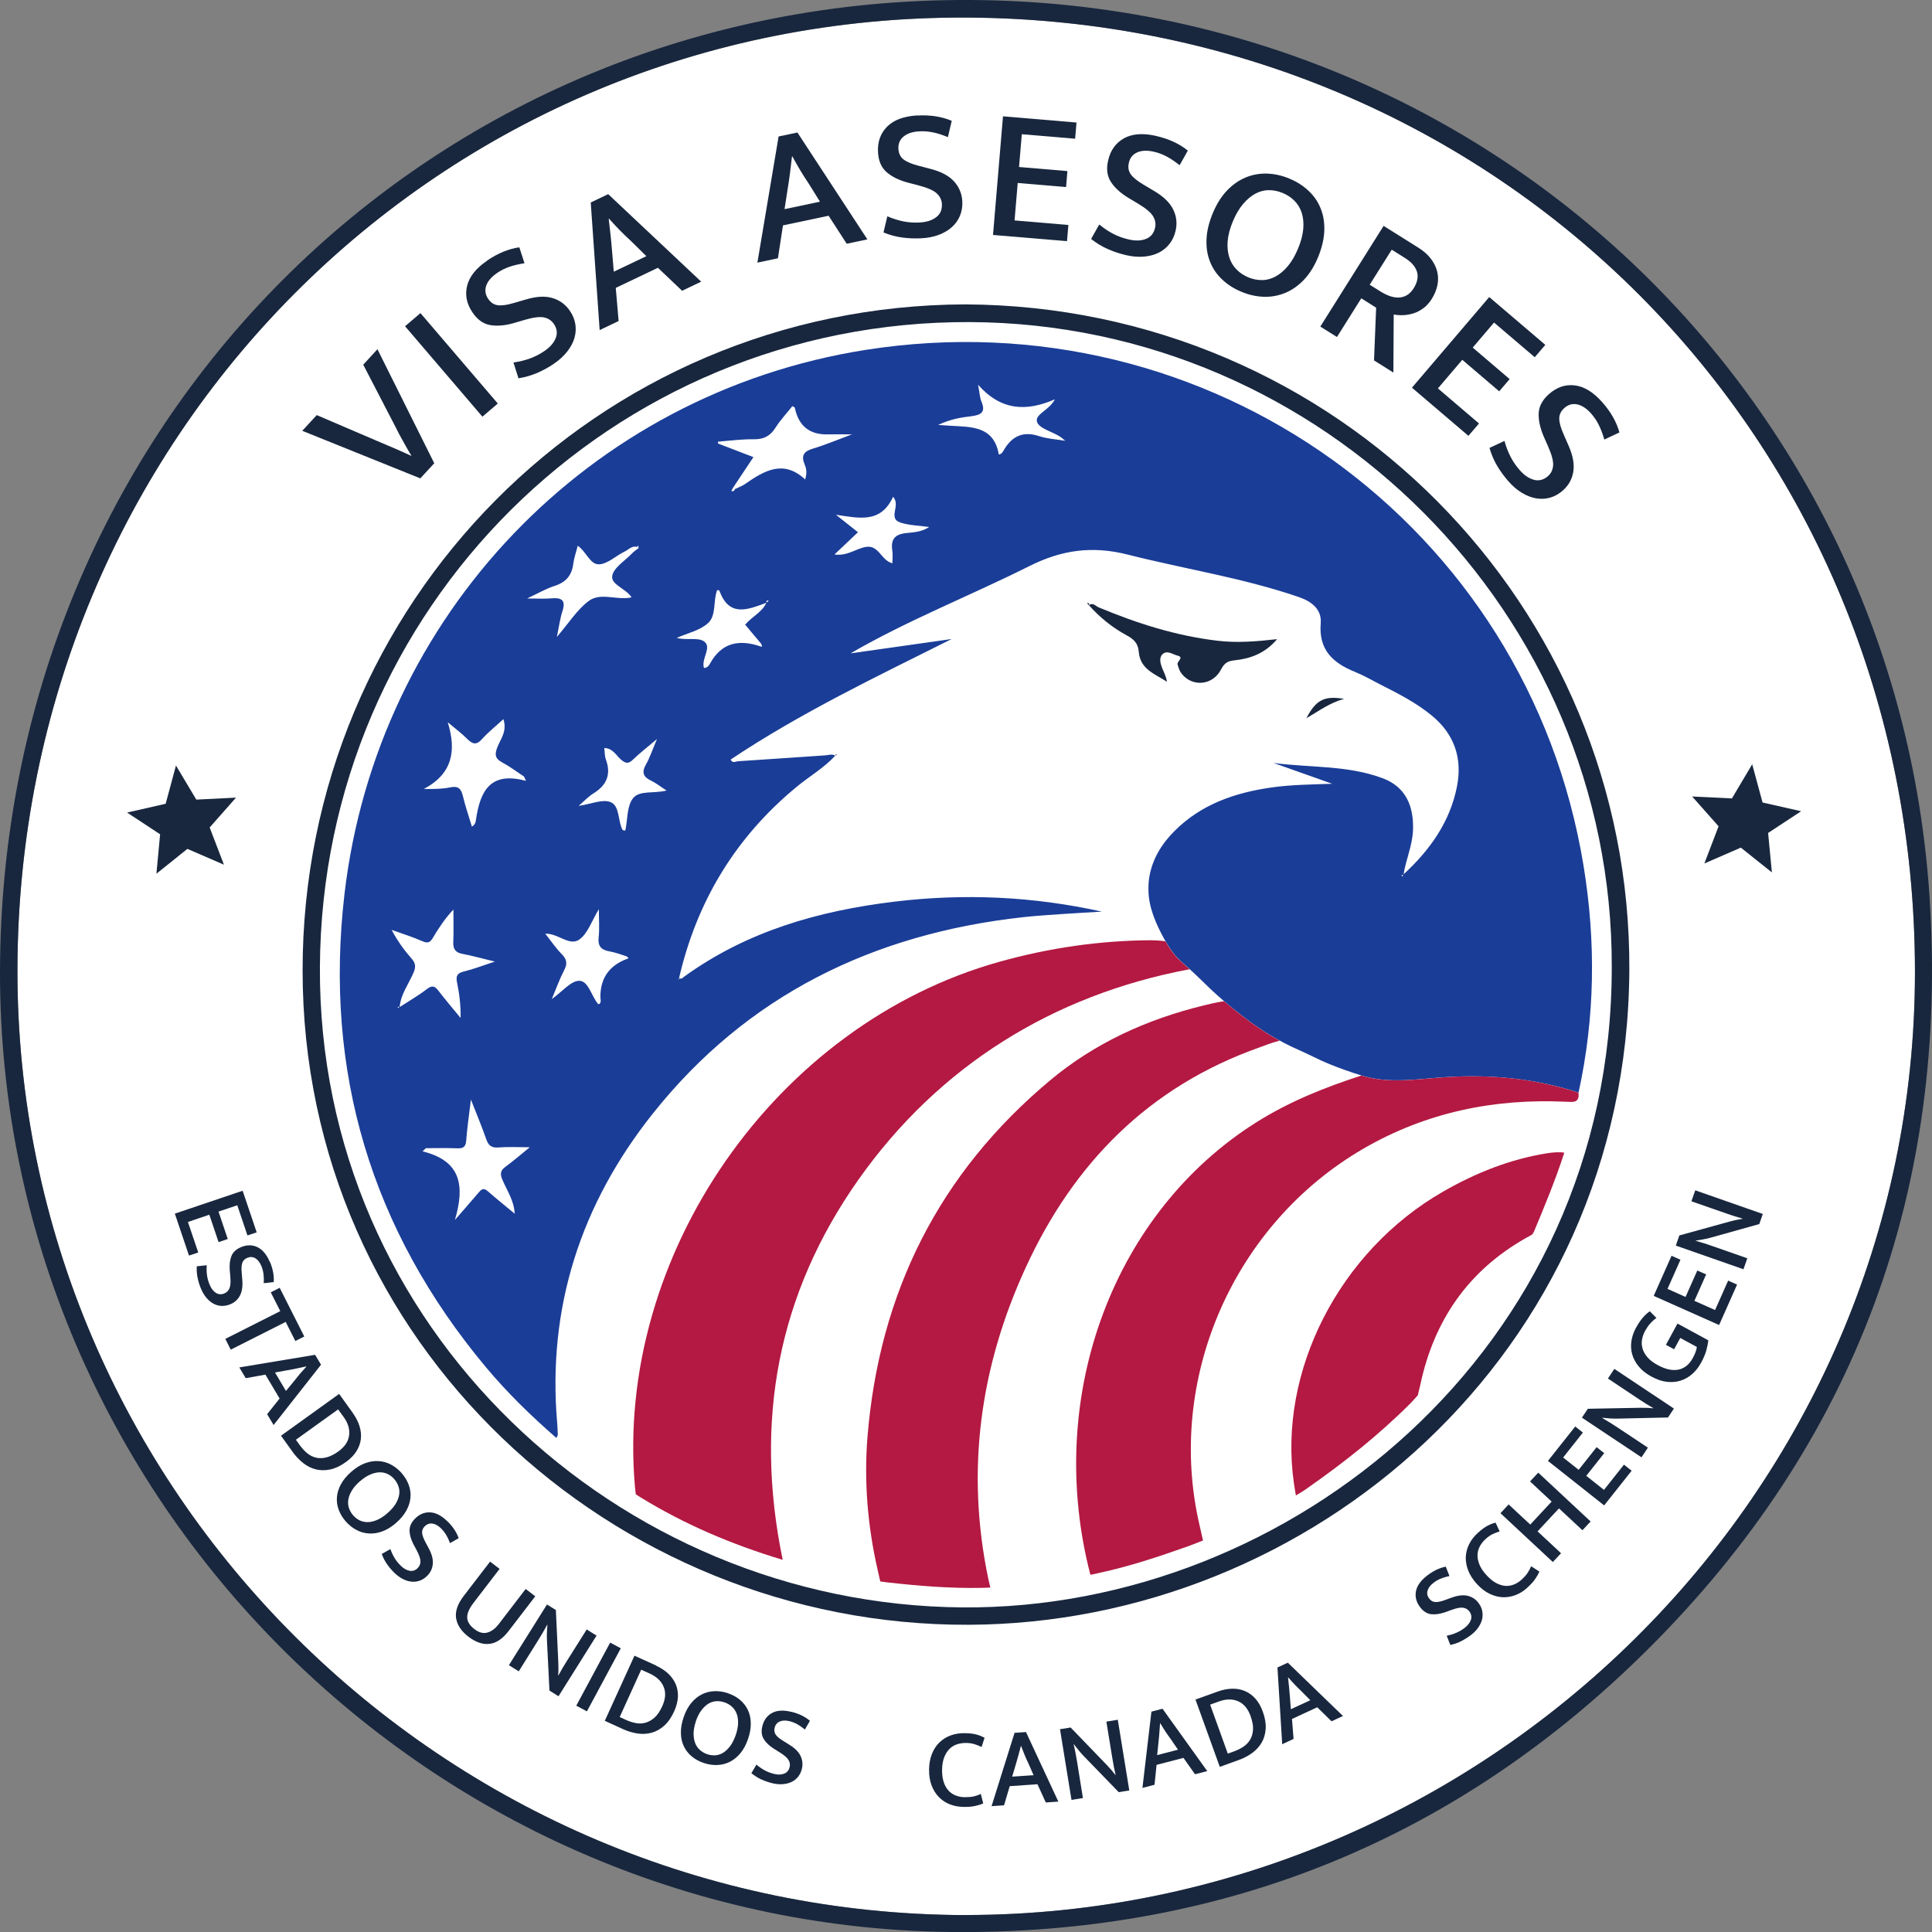
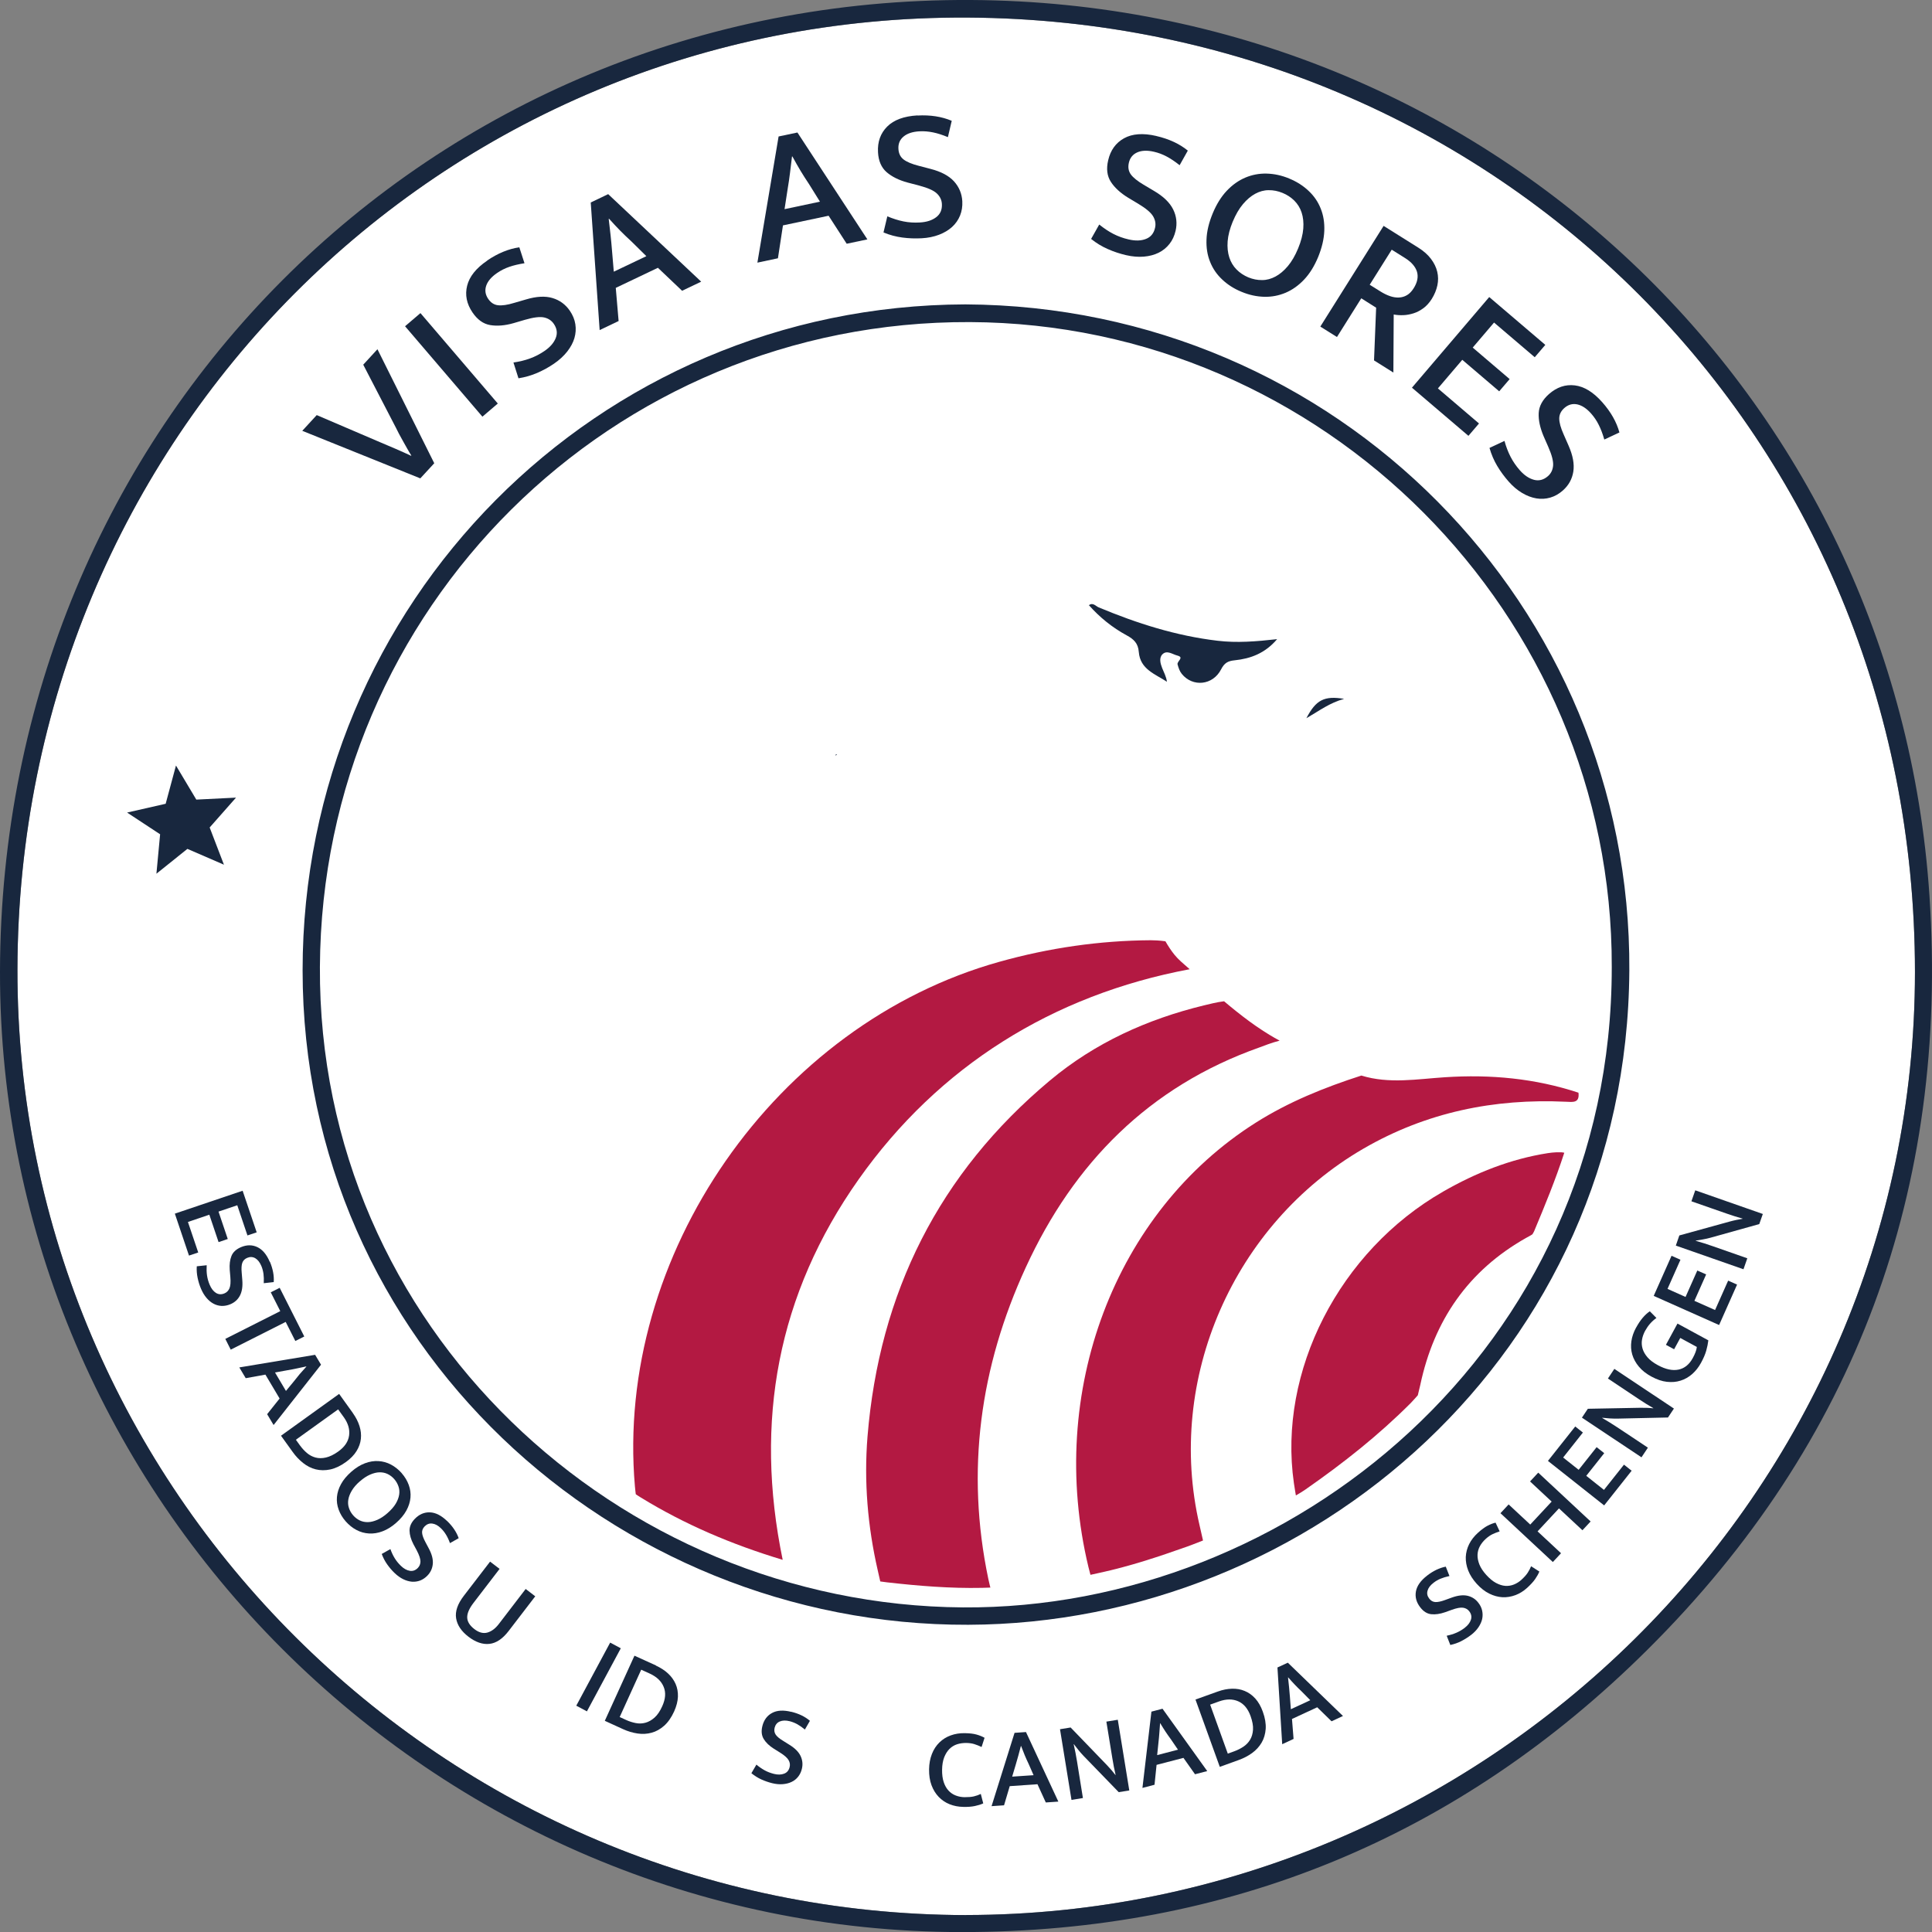
<svg xmlns="http://www.w3.org/2000/svg" id="Layer_2" data-name="Layer 2" viewBox="0 0 292.48 292.5">
  <rect x="0" y="0" width="292.48" height="292.5" fill="#808080" stroke="none" />
  <defs>
    <style> .cls-1 { fill: #b31942; } .cls-1, .cls-2, .cls-3, .cls-4 { stroke-width: 0px; } .cls-2 { fill: #1a3d97; } .cls-3 { fill: #18273e; } .cls-4 { fill: #fff; } </style>
  </defs>
  <g id="Layer_1-2" data-name="Layer 1">
    <g>
      <path class="cls-4" d="M146.3,289.91c78.23-.07,143.6-63.7,143.6-142.77,0-81.11-63.46-144.01-143.36-144.48C66.55,2.18,2.78,66.35,2.64,146.78c-.13,78.67,64.46,143.03,143.66,143.14Z" />
      <path class="cls-3" d="M0,147.09C.13,64.58,64.86-.48,147.02,0c78.02.46,140.08,60.08,145.08,135.66,2.93,44.26-11.11,82.71-42.69,114.08-28.61,28.42-63.42,42.76-103.81,42.75C65.59,292.48-.13,226.72,0,147.09ZM146.3,289.91c78.23-.07,143.6-63.7,143.6-142.77,0-81.11-63.46-144.01-143.36-144.48C66.55,2.18,2.78,66.35,2.64,146.78c-.13,78.67,64.46,143.03,143.66,143.14Z" />
      <path class="cls-3" d="M146.13,46.08c56.25.28,100.86,45.66,100.53,100.85-.35,58.12-48.27,98.87-100.08,99.04-53.82.18-100.77-42.58-100.77-99.07,0-55.6,44.53-100.65,100.33-100.82ZM244,146.39c.15-53.38-43.66-97.4-97.16-97.63-54.24-.23-98.11,43.36-98.41,97.59-.31,54.66,45.12,96.63,97.35,96.99,49.34.34,98.26-38.89,98.22-96.95Z" />
-       <path class="cls-2" d="M212.43,132.41c4-3.67,7.08-7.95,8.14-13.36.83-4.24-.38-7.9-3.81-10.72-2.34-1.92-5-3.29-7.67-4.64-1.31-.66-2.58-1.41-3.93-1.96-3.34-1.35-5.55-3.3-5.22-7.37.17-2.07-1.3-3.28-3.3-3.97-8.47-2.91-17.32-4.25-25.95-6.44-5.35-1.35-9.97-.7-14.86,1.75-8.95,4.49-18.31,8.14-27.07,13.21,5.1-.72,10.2-1.45,15.31-2.17-11.38,5.7-22.84,11.15-33.45,18.24.23.64.78.28,1.15.26,4.39-.28,8.78-.6,13.17-.89.51-.03,1.05-.27,1.55.08l-.04-.03c-1.71,1.85-3.91,3.12-5.84,4.71-9.22,7.6-15.09,17.26-17.79,28.88-.03.09-.06.18-.09.27.05-.02.1-.04.15-.05-.04-.08-.08-.16-.11-.24.33.41.59.04.81-.12,9.5-6.88,20.38-9.97,31.82-11.35,10.52-1.27,21-.81,31.41,1.51-1.98.12-3.97.22-5.95.36-1.99.14-3.99.26-5.98.48-22.66,2.5-41.83,11.8-56.12,29.82-10.8,13.61-15.92,29.23-14.41,46.76.05.6.08,1.2.09,1.8,0,.1-.09.2-.22.45-3.84-3.35-7.45-6.86-10.68-10.73-17.37-20.8-24.51-44.78-21.39-71.6,4.91-42.15,37.01-75.79,78.89-82.38,51.92-8.18,100.25,26.46,108.69,78.1,1.88,11.48,1.74,22.95-.76,34.34-6.58-2.16-13.3-2.78-20.21-2.34-4.2.27-8.46,1.04-12.64-.25-1.64-.51-3.27-1.08-4.86-1.73-1.57-.63-3.05-1.44-4.58-2.11s-3.05-1.46-4.49-2.33c-.32-.19-.63-.39-.94-.59-1.43-.92-2.79-1.94-4.12-3-1.28-1.02-2.53-2.07-3.72-3.19s-2.34-2.3-3.57-3.4c-.7-.62-1.42-1.2-2.01-1.93s-1.14-1.6-1.62-2.46c-1.23-2.25-2.35-4.78-2.35-7.39-.07-2.75.98-5.34,2.68-7.47.4-.51.84-.99,1.3-1.45,4.04-4.03,9.15-5.78,14.67-6.56,3.03-.43,6.08-.44,9.16-.56-2.96-1.05-5.92-2.1-8.88-3.15,5.55.74,11.27.32,16.59,2.34,3.28,1.24,4.69,4.02,4.53,7.87-.1,2.35-1.1,4.47-1.44,6.75-.1,0-.2,0-.29,0,.03.09.06.17.1.26.05-.1.11-.2.16-.3ZM116.06,91.24c-2.8,1.02-5.66,2.3-7.15-1.82-.02-.07-.23-.06-.34-.09-.65,1.65-.08,3.84-1.4,5.02-1.24,1.11-3.12,1.51-4.72,2.22,1.45.4,3.19-.12,4.12.52,1.28.89-.45,2.6,0,4.03.46.01.73-.33.91-.65,1.77-3.24,4.46-3.71,7.69-2.6.2.07.27,0,.05-.43-.69-.82-1.56-1.86-2.41-2.87,1.07-1.28,2.59-1.89,3.23-3.36.11-.08.22-.15.33-.23-.05-.03-.11-.08-.15-.08-.2.03-.26.14-.16.32ZM96.72,82.95c-.9-.57-1.49.23-2.14.54-1.32.63-2.56,1.87-3.87,1.94-1.39.07-1.95-1.94-3.25-2.81-.24.97-.56,1.83-.67,2.72-.22,1.78-1.13,2.82-2.86,3.37-1.28.41-2.46,1.11-4.13,1.89,1.59,0,2.64.08,3.68-.02,1.57-.14,2.21.3,1.66,1.97-.35,1.06-.49,2.19-.84,3.88,1.83-2.13,3.06-4.13,4.81-5.44,1.82-1.38,4.33-.05,6.5-.56-.86-1.35-3.13-1.9-2.93-3.23.19-1.25,1.9-2.27,2.96-3.38.31-.33.7-.58,1.05-.86-.03-.12-.06-.25-.09-.37-.06.05-.12.1-.17.15.1.07.2.14.3.21ZM111.26,74.04c.53-.26,1.1-.46,1.58-.8,2.87-1.99,5.76-3.71,9.05-.66.31-.98.18-1.66-.07-2.25-.58-1.37-.14-2,1.26-2.42,1.87-.56,3.68-1.33,5.89-2.15-1.48,0-2.53-.03-3.58,0q-4.22.13-5.07-4.05c-.02-.07-.19-.12-.37-.22-.85,1.07-1.81,2.09-2.55,3.26-.8,1.26-1.77,1.77-3.28,1.75-1.8-.03-3.6.22-5.4.36,0,.09-.02.19-.03.28,1.77.68,3.53,1.36,5.37,2.06-1.07,1.61-2.05,3.09-3.04,4.57l-.31.55c.28.1.47.02.54-.27ZM77.95,183.77l.03-.08-.07.04c-.06-1.91-1.14-3.45-1.85-5.12-.39-.91-.31-1.42.48-1.99,1.19-.87,2.31-1.85,3.66-2.94-1.81,0-3.27-.09-4.71.03-1.06.09-1.54-.27-1.88-1.25-.65-1.87-1.42-3.7-2.32-6-.28,2.37-.57,4.28-.71,6.19-.07.97-.44,1.23-1.36,1.19-1.58-.07-3.16-.02-4.75-.02-.17.16-.33.32-.5.48,5.84,1.43,6.42,5.22,4.9,10.38,1.37-1.58,2.46-2.81,3.52-4.06.41-.48.74-.91,1.44-.3,1.34,1.18,2.75,2.3,4.12,3.44ZM60.48,152.47c1.39-.9,2.84-1.73,4.15-2.74.8-.61,1.2-.46,1.74.25,1.08,1.41,2.24,2.76,3.36,4.13.03-1.89-.18-3.65-.54-5.38-.21-1,.04-1.42,1.05-1.66,1.43-.35,2.82-.89,4.68-1.5-1.99-.48-3.45-.89-4.93-1.17-1.06-.2-1.41-.75-1.37-1.79.07-1.64.02-3.28.02-4.92-1.3,1.4-2.25,2.83-3.12,4.31-.42.71-.8.83-1.59.48-1.51-.66-3.09-1.15-4.64-1.71.89,1.71,1.92,3.09,3.05,4.39.61.71.62,1.25.25,2.12-.74,1.72-1.95,3.27-2.09,5.22-.08-.04-.16-.08-.24-.12-.02.08-.03.16-.05.24.09-.06.17-.12.26-.17ZM79.64,118.24c-.1-.23-.21-.45-.31-.68-1.1-.72-2.16-1.53-3.32-2.15-1.15-.61-1.12-1.29-.68-2.38.47-1.19,1.47-2.33.88-4.16-1.23,1.13-2.32,1.99-3.23,3.01-.84.94-1.41.81-2.23,0-.92-.92-1.98-1.7-2.97-2.55,1.33,4.3.75,7.8-3.62,10.11,1.56.02,2.82,0,4.04-.25,1.22-.25,1.62.26,1.88,1.34.37,1.54.89,3.05,1.36,4.61.57-.35.57-.78.63-1.16.63-4.12,2.08-7.27,7.57-5.76ZM151.19,68.81c.47-.05.65-.46.84-.78,1.26-2.08,2.94-2.79,5.33-1.99,1.18.39,2.48.45,3.91.69-.39-.31-.62-.53-.89-.69-1.19-.72-3.1-1.21-3.39-2.18-.35-1.16,1.84-1.73,2.71-3.41-4.33,1.88-8.15,1.73-11.63-2.2.25,1.31.26,1.94.48,2.47.72,1.67.03,2.1-1.57,2.3-1.49.18-3.04.41-4.96,1.31,1.01.07,1.4.09,1.8.12,3.22.19,6.65.01,7.39,4.38ZM82.54,141.34c.86,1.08,1.59,2.19,2.51,3.11.79.8.86,1.46.35,2.44-.68,1.31-1.18,2.72-1.87,4.36,1.6-1.13,2.91-2.8,4.19-2.77,1.36.03,1.82,2.32,2.82,3.51.02.03.11,0,.2,0,.33-.31.15-.72.15-1.08q0-4.28,4.1-5.77c.2-.07.23-.13-.18-.38-.66-.2-1.6-.57-2.57-.74-1.29-.23-1.76-.84-1.61-2.16.14-1.28.03-2.59.03-4.22-1.08,1.75-1.68,3.72-3,4.62-1.48,1-3.21-1-5.12-.91ZM100.9,119.67c-.93-.6-1.58-1.13-2.32-1.48-1.21-.57-1.47-1.26-.79-2.46.6-1.05.98-2.23,1.67-3.85-1.52,1.29-2.63,2.14-3.63,3.11-.67.65-1.09.63-1.8.02-.76-.66-1.27-1.75-2.55-1.77.08.61.05,1.21.24,1.73.84,2.29.11,3.92-1.91,5.16-.73.45-1.33,1.11-2.21,1.87,1.86-.27,3.6-1.06,4.83-.57,1.41.57,1.09,2.78,1.79,4.16.04.08.21.11.32.16.05-.03.13-.05.14-.09.34-1.63.22-3.6,1.13-4.79.98-1.28,3.18-.69,5.1-1.2ZM129.88,80.58c-1.22,1.16-2.31,2.19-3.55,3.36,1.96.28,3.27-.91,4.8-1.15,1.92-.3,2.3,2.1,3.97,2.48,0-.69.08-1.29-.01-1.87-.27-1.69.32-2.52,2.11-2.7,1.14-.12,2.38-.18,3.46-.92-1.51-.22-3-.23-4.35-.67-1.97-.65.11-2.61-1.11-3.9-1.89,4.12-5.23,3.2-8.65,2.72,1.07.85,2.14,1.7,3.32,2.63Z" />
      <path class="cls-1" d="M206.11,162.83c4.19,1.29,8.44.52,12.64.25,6.91-.45,13.63.17,20.21,2.34.19,1.59-.84,1.42-1.89,1.37-10.89-.51-21.16,1.59-30.68,7.11-19.64,11.4-29.94,34.85-24.8,56.98.24,1.03.53,2.33.53,2.33,0,0-1.46.59-2.31.89-4.4,1.56-8.8,3.03-13.37,4.01-.54.12-1.36.3-1.36.3,0,0-.19-.69-.3-1.16-6.38-26.52,3.98-53.8,25.34-67.3,4.98-3.15,10.4-5.33,15.99-7.13Z" />
      <path class="cls-1" d="M236.81,174.52c-1.32,4.06-2.93,7.98-4.57,11.89-.08.18-.24.44-.28.47-.05.05-.61.35-.92.52-8.78,4.95-13.96,12.51-16.03,22.27-.12.55-.37,1.55-.37,1.55,0,0-.68.79-1.07,1.18-4.86,4.87-10.23,9.11-15.87,13.04-.67.47-1.52.95-1.52.95,0,0-.19-1.1-.3-1.86-2.44-16.92,6.88-35.14,22.61-44.15,4.95-2.84,10.17-4.92,15.83-5.81.77-.12,1.98-.21,2.49-.06Z" />
      <path class="cls-3" d="M164.8,91.66c.63-.54,1.07.1,1.53.29,5.79,2.42,11.72,4.31,17.99,5.05,2.92.35,5.81.12,9.02-.24-1.84,2.16-4.03,2.95-6.42,3.2-1.02.1-1.56.39-2.06,1.37-1.25,2.44-4.31,2.72-5.95.69-.34-.42-.49-.9-.64-1.43-.13-.49,1.09-1.06-.04-1.35-.72-.18-1.56-.86-2.24-.2-.55.53-.33,1.39-.06,2.08.26.66.62,1.28.73,2.09-1.77-1.17-4.05-1.87-4.26-4.51-.1-1.31-.75-1.93-1.84-2.52-2.16-1.17-4.07-2.71-5.71-4.56l-.05.03Z" />
      <path class="cls-3" d="M197.77,108.73c1.45-2.79,2.72-3.43,5.71-2.93-2.2.61-3.66,1.74-5.71,2.93Z" />
-       <path class="cls-3" d="M164.85,91.62c-.09-.1-.18-.2-.28-.3.06-.01.13-.06.17-.04.19.09.21.22.06.37,0,0,.05-.03.05-.03Z" />
      <path class="cls-3" d="M126.48,114.45c.02-.09.05-.18.07-.27.06.02.11.04.17.06-.09.06-.19.11-.28.17,0,0,.04.03.04.03Z" />
      <g>
        <path class="cls-3" d="M33.89,130.9l-5.52-2.39-4.69,3.76.56-5.97-5-3.29,5.84-1.33,1.56-5.79,3.08,5.16,6.01-.3-3.99,4.52,2.16,5.63Z" />
        <path class="cls-3" d="M47.95,62.84l9.62,4.12c.32.14.67.29,1.06.45.39.17.8.34,1.22.52.42.18.83.36,1.25.55.41.19.79.36,1.13.52l.04-.04c-.2-.32-.41-.66-.62-1.04-.21-.38-.43-.75-.64-1.14-.22-.38-.42-.75-.61-1.11-.19-.36-.35-.67-.48-.95l-4.93-9.51,2.15-2.34,8.6,17.26-2.11,2.29-17.87-7.2,2.19-2.38Z" />
        <path class="cls-3" d="M63.65,47.4l11.71,13.69-2.33,1.99-11.71-13.69,2.33-1.99Z" />
        <path class="cls-3" d="M73.75,39.44c1.62-1.1,3.25-1.77,4.87-2l.78,2.41c-.88.14-1.65.32-2.31.55-.66.23-1.28.54-1.84.93-.85.58-1.4,1.22-1.64,1.91-.24.7-.14,1.37.3,2.01.39.57.88.89,1.48.96s1.42-.04,2.46-.36l1.79-.52c1.57-.47,2.91-.54,4-.21,1.1.33,1.97.97,2.63,1.93.44.65.72,1.32.83,2.03.11.71.06,1.41-.14,2.1s-.57,1.37-1.09,2.04c-.52.66-1.18,1.27-1.98,1.82-.8.55-1.66,1.02-2.55,1.41-.9.39-1.85.66-2.85.82l-.76-2.39c.9-.13,1.73-.33,2.49-.61.76-.27,1.49-.65,2.2-1.13.85-.58,1.42-1.23,1.71-1.96.29-.73.19-1.45-.29-2.15-.34-.5-.83-.83-1.47-.97-.64-.14-1.61-.02-2.92.36l-1.7.5c-1.33.38-2.52.47-3.56.29-1.04-.18-1.92-.82-2.66-1.91-.89-1.31-1.16-2.66-.81-4.05.35-1.39,1.36-2.66,3.05-3.8Z" />
        <path class="cls-3" d="M89.44,30.65l2.63-1.26,14.08,13.25-2.89,1.38-3.66-3.48-6.38,3.04.43,5.02-2.87,1.37-1.35-19.32ZM92.92,41.13l4.93-2.35-2.21-2.18c-.64-.58-1.21-1.14-1.73-1.66-.52-.53-1.09-1.14-1.71-1.83l-.05.02c.1.88.2,1.7.28,2.45.08.75.16,1.58.23,2.47l.26,3.08Z" />
        <path class="cls-3" d="M117.87,20.66l2.85-.6,10.59,16.18-3.13.66-2.74-4.24-6.91,1.46-.76,4.98-3.11.66,3.21-19.1ZM118.79,31.66l5.34-1.13-1.64-2.64c-.48-.72-.91-1.39-1.29-2.02-.38-.63-.79-1.36-1.24-2.18h-.06c-.11.89-.21,1.71-.3,2.46-.09.75-.21,1.57-.36,2.46l-.47,3.05Z" />
        <path class="cls-3" d="M138.88,17.49c1.96-.11,3.69.16,5.2.8l-.58,2.47c-.82-.34-1.57-.58-2.26-.72-.69-.14-1.37-.2-2.06-.16-1.03.06-1.83.32-2.39.79-.57.47-.83,1.1-.78,1.88.04.69.3,1.22.78,1.59.48.37,1.24.69,2.29.96l1.8.47c1.59.41,2.77,1.04,3.54,1.88.77.85,1.19,1.85,1.26,3.01.04.78-.07,1.5-.34,2.17-.27.66-.67,1.24-1.21,1.73-.54.49-1.2.88-1.98,1.18-.79.3-1.66.48-2.63.53-.97.05-1.94.02-2.91-.11-.97-.13-1.93-.38-2.86-.77l.58-2.44c.84.35,1.66.61,2.45.77.79.16,1.62.21,2.47.16,1.03-.06,1.85-.32,2.48-.8.62-.47.91-1.14.86-2-.03-.61-.29-1.14-.76-1.59-.47-.45-1.37-.85-2.69-1.2l-1.72-.45c-1.34-.36-2.4-.89-3.2-1.58-.79-.69-1.23-1.69-1.3-3.01-.09-1.58.38-2.88,1.39-3.89,1.01-1.01,2.54-1.57,4.58-1.69Z" />
-         <path class="cls-3" d="M151.85,17.61l11.12.94-.21,2.45-8.07-.68-.42,4.96,7.32.62-.2,2.42-7.32-.62-.48,5.67,8.15.69-.21,2.45-11.2-.94,1.51-17.96Z" />
+         <path class="cls-3" d="M151.85,17.61Z" />
        <path class="cls-3" d="M175.05,20.59c1.91.44,3.51,1.18,4.77,2.21l-1.24,2.21c-.69-.55-1.35-.99-1.97-1.32-.62-.33-1.26-.57-1.93-.72-1-.23-1.84-.2-2.52.1-.67.3-1.1.82-1.27,1.59-.15.67-.05,1.25.3,1.74.36.49,1,1.01,1.93,1.56l1.6.95c1.41.83,2.37,1.76,2.88,2.79.51,1.03.63,2.11.37,3.24-.18.76-.48,1.43-.93,1.99-.44.56-.99,1.01-1.64,1.33-.65.32-1.4.52-2.23.59-.84.07-1.73,0-2.68-.22-.95-.22-1.87-.52-2.77-.92-.9-.39-1.74-.9-2.54-1.54l1.23-2.18c.71.57,1.42,1.05,2.14,1.42.72.37,1.49.65,2.33.84,1,.23,1.87.21,2.6-.08.73-.28,1.19-.84,1.38-1.68.14-.59.04-1.17-.29-1.74-.33-.56-1.08-1.2-2.25-1.9l-1.52-.91c-1.18-.72-2.06-1.53-2.63-2.41-.57-.88-.71-1.97-.41-3.25.35-1.54,1.16-2.66,2.41-3.35,1.25-.69,2.88-.81,4.86-.35Z" />
        <path class="cls-3" d="M195.17,27.03c1.15.47,2.13,1.1,2.94,1.87.82.77,1.43,1.66,1.83,2.68.41,1.01.59,2.14.54,3.38-.05,1.24-.36,2.55-.93,3.95-.57,1.37-1.27,2.51-2.12,3.41-.85.9-1.78,1.56-2.81,2-1.03.43-2.1.64-3.24.61-1.13-.03-2.27-.27-3.42-.75-1.15-.47-2.13-1.1-2.94-1.87-.82-.77-1.43-1.66-1.83-2.68-.41-1.01-.59-2.14-.54-3.37.04-1.23.36-2.55.94-3.96.57-1.37,1.27-2.51,2.12-3.41.85-.9,1.78-1.56,2.81-2,1.02-.43,2.1-.64,3.24-.61,1.13.03,2.27.27,3.42.75ZM186.62,33.55c-.44,1.08-.7,2.07-.77,2.98-.07.91.02,1.72.25,2.44.23.71.6,1.33,1.1,1.83.5.51,1.1.9,1.78,1.19.69.28,1.38.42,2.09.41.7,0,1.38-.19,2.03-.54.65-.35,1.27-.87,1.86-1.57.59-.7,1.1-1.58,1.55-2.66.46-1.11.72-2.12.79-3.03.07-.91-.02-1.72-.25-2.42-.23-.71-.61-1.31-1.11-1.81-.51-.5-1.1-.89-1.79-1.17-.69-.28-1.38-.42-2.09-.41-.71,0-1.38.19-2.03.54-.65.35-1.27.87-1.86,1.57-.59.7-1.1,1.58-1.55,2.66Z" />
        <path class="cls-3" d="M209.45,34.19l5.26,3.3c.81.51,1.45,1.07,1.92,1.7.47.62.79,1.27.95,1.95.16.68.17,1.36.02,2.06-.15.7-.43,1.38-.84,2.04-.38.6-.8,1.07-1.28,1.42-.48.35-.97.61-1.48.77-.51.16-1.02.26-1.54.28-.52.02-1.01-.01-1.47-.1l-.05,8.79-2.93-1.84.32-7.98-2.25-1.42-3.68,5.86-2.52-1.58,9.59-15.26ZM207.36,43.11l1.65,1.03c.48.3.96.53,1.42.69s.92.23,1.35.21c.44-.02.85-.14,1.22-.36.38-.22.71-.57,1.01-1.04.57-.9.73-1.74.5-2.51-.24-.77-.84-1.46-1.81-2.07l-2.01-1.26-3.33,5.3Z" />
        <path class="cls-3" d="M225.45,44.97l8.49,7.24-1.6,1.87-6.16-5.25-3.23,3.79,5.59,4.77-1.58,1.85-5.59-4.77-3.69,4.33,6.22,5.31-1.6,1.87-8.55-7.29,11.69-13.71Z" />
        <path class="cls-3" d="M242.56,60.89c1.3,1.47,2.17,3,2.6,4.58l-2.29,1.07c-.24-.85-.52-1.59-.84-2.22-.31-.63-.7-1.2-1.15-1.71-.68-.77-1.38-1.23-2.1-1.39-.72-.15-1.37.03-1.96.55-.51.45-.77.99-.77,1.59,0,.61.22,1.41.66,2.39l.75,1.71c.66,1.5.9,2.81.72,3.94-.18,1.13-.71,2.08-1.58,2.85-.59.52-1.22.88-1.91,1.08-.69.2-1.39.24-2.1.12-.72-.12-1.43-.39-2.16-.82-.72-.43-1.41-1.01-2.05-1.74-.64-.73-1.22-1.51-1.72-2.35-.5-.84-.89-1.75-1.17-2.73l2.27-1.06c.24.88.55,1.68.92,2.4.37.72.84,1.4,1.4,2.04.68.77,1.4,1.25,2.16,1.45.76.19,1.46,0,2.1-.56.46-.4.72-.93.78-1.58.06-.65-.18-1.6-.73-2.85l-.71-1.62c-.54-1.28-.79-2.44-.74-3.49.05-1.05.57-2.01,1.55-2.88,1.19-1.05,2.49-1.49,3.91-1.32,1.42.17,2.81,1.02,4.16,2.55Z" />
-         <path class="cls-3" d="M256.18,120.58l6.01.29,3.07-5.17,1.57,5.79,5.84,1.32-5,3.29.57,5.97-4.7-3.75-5.52,2.4,2.15-5.63-4-4.51Z" />
      </g>
      <g>
        <path class="cls-3" d="M36.73,180.26l2.13,6.3-1.4.47-1.54-4.57-2.84.96,1.4,4.15-1.39.47-1.4-4.15-3.24,1.1,1.56,4.62-1.4.47-2.14-6.35,10.27-3.47Z" />
        <path class="cls-3" d="M40.86,191.01c.45,1.08.65,2.11.58,3.08l-1.51.17c.03-.53.01-1-.04-1.41-.06-.41-.16-.81-.32-1.19-.24-.57-.55-.96-.92-1.18-.38-.22-.79-.24-1.22-.06-.38.16-.63.41-.75.76-.12.34-.15.84-.09,1.48l.09,1.11c.08.97-.04,1.76-.36,2.37s-.81,1.04-1.46,1.31c-.43.18-.87.26-1.3.25-.43-.02-.84-.13-1.22-.33-.38-.2-.74-.49-1.07-.88-.33-.38-.6-.84-.83-1.37s-.4-1.09-.52-1.66c-.12-.57-.17-1.16-.13-1.76l1.5-.16c-.03.54-.02,1.05.05,1.53.07.48.2.95.4,1.42.24.57.55.98.94,1.23s.83.28,1.3.08c.34-.14.59-.39.75-.75.16-.36.21-.94.14-1.75l-.09-1.05c-.06-.83.03-1.53.26-2.11.23-.58.72-1.03,1.45-1.34.88-.37,1.7-.37,2.48,0,.77.37,1.4,1.11,1.87,2.23Z" />
        <path class="cls-3" d="M46.06,202.33l-1.35.68-1.46-2.89-8.32,4.2-.82-1.63,8.32-4.2-1.44-2.85,1.35-.68,3.72,7.36Z" />
        <path class="cls-3" d="M47.71,205.11l.89,1.49-7.18,9.13-.98-1.64,1.89-2.37-2.15-3.62-2.98.54-.97-1.63,11.48-1.91ZM41.63,207.77l1.66,2.8,1.19-1.44c.32-.41.62-.79.9-1.12.29-.34.62-.71,1-1.12l-.02-.03c-.52.11-1,.21-1.45.31-.45.09-.93.19-1.47.28l-1.82.33Z" />
        <path class="cls-3" d="M53.42,213.93c.46.64.79,1.29,1,1.95.21.66.28,1.31.21,1.95s-.29,1.26-.66,1.85c-.37.6-.9,1.14-1.6,1.65-.83.6-1.63.97-2.39,1.13-.77.16-1.49.15-2.18-.02-.68-.17-1.32-.49-1.91-.96-.59-.47-1.12-1.02-1.58-1.67l-1.77-2.46,8.8-6.33,2.09,2.91ZM44.8,217.97l.62.86c.31.42.65.8,1.04,1.13s.82.56,1.3.69c.48.13,1.01.13,1.58,0,.57-.13,1.2-.43,1.88-.92.97-.7,1.51-1.51,1.63-2.43.12-.92-.15-1.84-.81-2.76l-.85-1.18-6.4,4.6Z" />
        <path class="cls-3" d="M60.81,223.02c.49.56.84,1.15,1.07,1.78s.32,1.27.26,1.92-.26,1.3-.62,1.96c-.36.65-.88,1.28-1.56,1.87-.67.59-1.36,1.01-2.05,1.27-.69.26-1.37.37-2.04.33s-1.3-.21-1.9-.53c-.6-.31-1.14-.75-1.63-1.3-.49-.56-.84-1.15-1.07-1.78-.23-.63-.32-1.27-.26-1.92.06-.65.26-1.3.62-1.95.35-.65.88-1.27,1.57-1.88.67-.59,1.36-1.01,2.05-1.27.69-.26,1.37-.37,2.04-.33s1.3.21,1.9.53,1.14.75,1.63,1.3ZM54.47,224.26c-.53.46-.93.93-1.21,1.4s-.46.93-.53,1.37c-.07.44-.04.87.1,1.27.13.4.34.77.64,1.11.29.33.63.59,1.01.77.38.18.79.26,1.23.25s.91-.13,1.42-.35c.5-.22,1.02-.56,1.54-1.02.54-.48.96-.95,1.24-1.42.28-.47.45-.93.52-1.37s.03-.86-.11-1.26c-.14-.4-.35-.77-.64-1.1-.29-.33-.63-.59-1.01-.77-.38-.18-.79-.26-1.23-.25s-.91.13-1.42.35c-.5.22-1.02.56-1.54,1.02Z" />
        <path class="cls-3" d="M67.69,230.26c.84.81,1.42,1.68,1.75,2.6l-1.32.75c-.18-.5-.38-.92-.6-1.28s-.47-.68-.76-.96c-.44-.43-.88-.67-1.32-.72-.44-.06-.82.09-1.15.42-.29.3-.42.63-.39.99.03.36.2.83.5,1.39l.52.98c.46.86.66,1.63.6,2.32-.06.68-.33,1.28-.82,1.78-.33.34-.69.58-1.09.74-.4.15-.82.21-1.25.18-.43-.04-.87-.16-1.32-.38-.45-.22-.88-.53-1.3-.93-.42-.4-.79-.84-1.13-1.32-.34-.48-.61-1-.82-1.57l1.31-.74c.18.51.4.97.65,1.38.25.41.56.79.93,1.15.44.43.89.68,1.35.76.46.08.87-.07,1.23-.44.25-.26.39-.59.39-.98s-.18-.95-.56-1.67l-.5-.93c-.38-.73-.58-1.42-.59-2.05s.25-1.23.8-1.8c.66-.68,1.42-1.01,2.28-.98.86.03,1.72.47,2.6,1.31Z" />
        <path class="cls-3" d="M74.18,236.4l1.45,1.11-3.95,5.15c-.66.86-.97,1.6-.95,2.22.02.62.38,1.2,1.08,1.74.68.53,1.34.7,1.97.53.63-.18,1.2-.6,1.73-1.29l4.07-5.31,1.45,1.11-4.02,5.24c-.91,1.19-1.89,1.85-2.91,1.96-1.03.12-2.09-.25-3.18-1.08-1.07-.82-1.7-1.75-1.87-2.79s.22-2.17,1.17-3.41l3.97-5.17Z" />
-         <path class="cls-3" d="M82.78,242.88l1.37.86.37,7.89c.01.36.02.72.02,1.07,0,.35-.02.66-.04.93l.03.02c.4-.75.83-1.48,1.28-2.19.45-.71.9-1.44,1.36-2.16l1.65-2.62,1.49.93-5.76,9.18-1.37-.86-.38-7.65c-.02-.38-.02-.77,0-1.19.02-.41.04-.78.07-1.1l-.03-.02c-.43.79-.87,1.55-1.34,2.3-.47.74-.93,1.49-1.4,2.24l-1.57,2.51-1.49-.93,5.76-9.18Z" />
        <path class="cls-3" d="M93.98,249.53l-5.13,9.55-1.61-.86,5.13-9.55,1.61.86Z" />
        <path class="cls-3" d="M99.3,252.15c.71.33,1.33.72,1.83,1.19.51.47.89,1,1.15,1.59s.37,1.23.35,1.93c-.03.7-.22,1.44-.57,2.22-.42.93-.93,1.65-1.51,2.17-.59.52-1.22.88-1.9,1.06-.68.19-1.39.23-2.13.12-.74-.11-1.48-.33-2.2-.66l-2.76-1.26,4.49-9.86,3.26,1.48ZM93.82,259.94l.96.44c.48.22.96.37,1.46.47s.99.08,1.47-.05c.48-.13.94-.39,1.38-.78s.83-.97,1.17-1.73c.49-1.09.57-2.06.21-2.92-.35-.86-1.05-1.52-2.08-2l-1.32-.6-3.26,7.17Z" />
-         <path class="cls-3" d="M110.21,256.34c.7.24,1.31.57,1.82,1,.51.43.91.94,1.19,1.53.28.59.43,1.26.44,2s-.12,1.55-.42,2.4c-.29.85-.67,1.56-1.14,2.13-.47.57-1.01,1.01-1.6,1.31-.59.3-1.23.46-1.91.49s-1.36-.08-2.06-.31c-.7-.24-1.31-.57-1.82-1-.51-.43-.91-.94-1.19-1.53-.28-.59-.43-1.26-.44-2-.02-.74.12-1.54.42-2.41.29-.85.67-1.56,1.14-2.13.47-.57,1-1.01,1.6-1.31.59-.3,1.23-.46,1.91-.49.68-.03,1.36.08,2.06.31ZM105.35,260.59c-.23.66-.34,1.27-.35,1.82,0,.55.07,1.03.23,1.45.16.42.4.77.72,1.06.32.28.69.5,1.1.64.42.14.84.2,1.26.17.42-.03.82-.17,1.19-.4.37-.24.72-.57,1.05-1.01.32-.44.6-.99.83-1.65.23-.68.35-1.3.36-1.85,0-.55-.07-1.03-.24-1.44-.16-.41-.41-.76-.73-1.04-.32-.28-.69-.49-1.11-.63-.42-.14-.84-.2-1.26-.17-.42.03-.82.17-1.19.4s-.72.57-1.05,1.01c-.33.44-.6.99-.83,1.65Z" />
        <path class="cls-3" d="M119.79,259.14c1.14.28,2.08.73,2.82,1.37l-.76,1.32c-.41-.34-.8-.61-1.16-.81-.37-.2-.75-.35-1.14-.45-.6-.15-1.1-.13-1.5.04-.41.17-.66.49-.78.94-.1.4-.04.75.16,1.05s.59.62,1.14.95l.94.59c.83.51,1.4,1.08,1.69,1.7.29.62.36,1.27.19,1.95-.11.46-.3.85-.57,1.19-.27.34-.6.6-.99.78-.39.19-.84.3-1.34.34-.5.04-1.03-.01-1.6-.15-.56-.14-1.11-.33-1.64-.57-.53-.24-1.03-.56-1.5-.94l.76-1.3c.42.35.84.64,1.26.87.42.23.88.4,1.38.53.6.15,1.11.14,1.55-.03.44-.16.72-.5.84-1,.09-.36.04-.71-.16-1.05-.19-.34-.63-.73-1.32-1.16l-.9-.56c-.7-.44-1.21-.93-1.54-1.47-.33-.54-.4-1.19-.21-1.96.23-.92.72-1.59,1.47-1.99.75-.41,1.72-.46,2.9-.17Z" />
        <path class="cls-3" d="M146.04,272.07c.56,0,1.02-.03,1.39-.12.37-.09.72-.21,1.05-.37l.37,1.43c-.37.17-.79.3-1.27.4-.48.1-1.07.15-1.76.13-.74-.01-1.43-.15-2.06-.4s-1.19-.63-1.65-1.11c-.46-.48-.83-1.07-1.09-1.77-.26-.7-.38-1.49-.37-2.39.01-.87.16-1.65.43-2.34.27-.69.65-1.27,1.13-1.74s1.05-.83,1.71-1.07,1.38-.36,2.16-.34c.72.01,1.3.08,1.76.21.46.13.86.29,1.21.49l-.45,1.39c-.38-.18-.75-.32-1.09-.43-.34-.11-.76-.17-1.23-.18-.49,0-.95.06-1.39.2s-.82.38-1.15.7c-.33.33-.59.75-.8,1.27-.2.52-.31,1.15-.32,1.88-.01.73.07,1.36.25,1.89.18.53.42.95.73,1.28.31.33.67.58,1.1.74.42.16.87.25,1.35.25Z" />
        <path class="cls-3" d="M153.59,262.33l1.73-.12,4.9,10.53-1.9.13-1.26-2.76-4.2.29-.86,2.9-1.89.13,3.48-11.1ZM153.22,268.96l3.25-.22-.75-1.71c-.23-.47-.42-.91-.59-1.31-.17-.41-.35-.88-.55-1.4h-.03c-.14.52-.26.99-.38,1.43s-.26.92-.41,1.43l-.53,1.78Z" />
        <path class="cls-3" d="M160.48,261.78l1.6-.26,5.48,5.68c.25.26.49.53.72.79.23.27.42.51.58.72h.03c-.19-.83-.36-1.66-.49-2.5-.14-.83-.27-1.67-.41-2.52l-.5-3.06,1.73-.28,1.74,10.7-1.6.26-5.33-5.5c-.26-.27-.52-.57-.78-.89s-.49-.62-.68-.87h-.03c.2.88.37,1.75.51,2.62s.28,1.73.42,2.61l.47,2.92-1.73.28-1.74-10.7Z" />
        <path class="cls-3" d="M174.31,259.12l1.68-.44,6.77,9.44-1.85.48-1.75-2.48-4.07,1.06-.31,3.01-1.83.48,1.36-11.55ZM175.18,265.7l3.15-.82-1.05-1.54c-.31-.42-.58-.81-.83-1.18-.24-.37-.51-.79-.8-1.28h-.03c-.04.54-.07,1.03-.11,1.49-.03.45-.08.95-.14,1.49l-.19,1.84Z" />
        <path class="cls-3" d="M184.35,256.08c.74-.27,1.45-.41,2.15-.43.69-.02,1.34.09,1.93.34.59.24,1.13.62,1.6,1.14.47.52.85,1.18,1.14,1.99.35.96.49,1.83.44,2.61-.06.78-.26,1.48-.62,2.09s-.84,1.13-1.44,1.57c-.61.44-1.29.79-2.04,1.06l-2.85,1.03-3.68-10.19,3.37-1.21ZM185.87,265.48l.99-.36c.49-.18.95-.41,1.37-.69.42-.28.76-.63,1.02-1.06.26-.43.4-.93.44-1.52.04-.59-.09-1.27-.37-2.06-.4-1.12-1.03-1.87-1.88-2.24-.85-.37-1.81-.36-2.88.02l-1.36.49,2.67,7.41Z" />
        <path class="cls-3" d="M193.38,252.44l1.58-.73,8.35,8.07-1.73.8-2.17-2.12-3.82,1.77.24,3.02-1.72.8-.72-11.61ZM195.41,258.76l2.95-1.37-1.31-1.33c-.38-.36-.72-.69-1.02-1.01-.31-.32-.64-.69-1.01-1.11h-.03c.06.54.11,1.03.16,1.49.05.45.09.95.13,1.49l.14,1.85Z" />
        <path class="cls-3" d="M216.04,238.53c.93-.72,1.87-1.17,2.83-1.36l.56,1.42c-.52.11-.97.25-1.36.41-.39.16-.74.37-1.06.62-.49.38-.79.78-.9,1.2-.12.42-.03.82.26,1.19.25.33.56.5.92.52s.85-.08,1.45-.3l1.05-.38c.92-.33,1.71-.42,2.38-.27.67.16,1.22.51,1.64,1.07.29.37.48.77.57,1.19.09.42.09.84,0,1.26s-.29.84-.57,1.26c-.28.41-.65.8-1.11,1.15-.46.35-.95.66-1.47.93s-1.08.46-1.67.59l-.55-1.4c.53-.11,1.02-.26,1.46-.45.44-.19.87-.44,1.27-.75.49-.38.8-.79.94-1.23.14-.44.06-.87-.26-1.28-.22-.29-.53-.47-.92-.53-.39-.06-.96.04-1.73.32l-1,.36c-.78.27-1.48.37-2.11.3-.63-.07-1.18-.42-1.66-1.05-.58-.75-.8-1.55-.65-2.39.15-.84.71-1.64,1.67-2.38Z" />
        <path class="cls-3" d="M230.34,239.14c.41-.37.72-.72.93-1.04.21-.32.38-.65.52-.99l1.25.8c-.15.37-.37.76-.65,1.16-.28.4-.68.83-1.19,1.3-.55.5-1.14.87-1.78,1.11s-1.3.35-1.97.32c-.67-.04-1.34-.22-2-.55-.67-.33-1.3-.83-1.9-1.49-.58-.65-1.01-1.31-1.28-2-.27-.69-.39-1.37-.37-2.05.03-.67.2-1.32.51-1.95.32-.63.76-1.2,1.35-1.73.53-.48,1.01-.83,1.43-1.05.42-.22.83-.38,1.22-.47l.62,1.32c-.4.13-.77.28-1.09.43-.33.16-.67.39-1.02.71-.36.33-.66.69-.88,1.1-.22.4-.34.84-.36,1.3-.02.46.08.95.28,1.47.21.52.56,1.05,1.05,1.59.49.54.98.95,1.47,1.21s.96.41,1.41.44c.45.03.89-.04,1.31-.21s.81-.42,1.16-.74Z" />
        <path class="cls-3" d="M235.08,236.47l-7.93-7.39,1.24-1.33,3.27,3.05,3.24-3.48-3.27-3.05,1.24-1.33,7.93,7.39-1.24,1.33-3.55-3.31-3.24,3.48,3.55,3.31-1.24,1.33Z" />
        <path class="cls-3" d="M234.34,221.16l4.13-5.21,1.16.92-2.99,3.78,2.35,1.86,2.72-3.43,1.15.91-2.72,3.43,2.68,2.13,3.03-3.82,1.16.92-4.16,5.25-8.5-6.73Z" />
        <path class="cls-3" d="M239.48,214.62l.9-1.35,7.89-.15c.36,0,.72,0,1.07.01.35.01.66.04.93.07l.02-.03c-.74-.42-1.46-.87-2.16-1.34s-1.41-.94-2.13-1.42l-2.58-1.72.97-1.46,9.02,6.01-.9,1.35-7.65.17c-.38,0-.77,0-1.19-.03-.41-.03-.78-.06-1.1-.1l-.02.03c.78.45,1.53.92,2.26,1.4s1.46.97,2.2,1.46l2.46,1.64-.97,1.46-9.02-6.01Z" />
        <path class="cls-3" d="M247.7,200.96c.6-1.1,1.28-1.92,2.06-2.45l1,1.01c-.37.27-.69.56-.97.88-.28.32-.52.68-.74,1.07-.23.43-.39.87-.47,1.33s-.05.91.08,1.36c.13.45.38.89.75,1.32.37.43.89.82,1.57,1.19,1.18.64,2.22.86,3.13.67.91-.19,1.62-.77,2.15-1.74.18-.34.33-.64.42-.9.1-.26.17-.53.2-.79l-2.51-1.36-.93,1.71-1.24-.67,1.75-3.22,4.67,2.54c-.06.49-.16,1.01-.32,1.57-.16.56-.42,1.17-.79,1.84-.36.66-.8,1.22-1.33,1.69-.53.46-1.11.8-1.76,1-.65.21-1.34.26-2.08.18s-1.51-.35-2.31-.78c-.8-.43-1.44-.93-1.92-1.51-.48-.57-.82-1.19-1.01-1.84-.19-.65-.23-1.32-.13-2.02.1-.69.34-1.38.71-2.06Z" />
        <path class="cls-3" d="M250.35,196.18l2.7-6.07,1.35.6-1.96,4.41,2.73,1.22,1.78-4,1.34.59-1.78,4,3.13,1.39,1.98-4.45,1.35.6-2.72,6.12-9.9-4.41Z" />
        <path class="cls-3" d="M253.7,188.56l.53-1.53,7.61-2.1c.35-.09.69-.18,1.04-.25.34-.07.65-.13.92-.17v-.03c-.81-.23-1.62-.48-2.41-.76-.8-.28-1.6-.56-2.41-.84l-2.92-1.02.58-1.66,10.23,3.58-.54,1.53-7.37,2.06c-.36.1-.75.19-1.16.26-.41.07-.77.13-1.09.18v.03c.85.24,1.7.51,2.53.8.83.29,1.66.58,2.49.87l2.79.98-.58,1.66-10.23-3.58Z" />
      </g>
      <path class="cls-1" d="M192.18,156.66c-.32-.19-.63-.39-.94-.59-1.43-.92-2.79-1.94-4.12-3-.61-.49-1.21-.98-1.81-1.49-1.12.13-2.26.44-3.04.62-8.6,2.09-16.5,5.67-23.31,11.36-16.81,14.05-25.85,32.16-27.63,53.92-.55,6.8.02,13.58,1.55,20.25.11.47.38,1.68.38,1.68,0,0,.55.08,1.06.14,4.77.54,9.54.93,14.35.83.52-.01,1.26-.04,1.26-.04,0,0-.21-.83-.31-1.31-3.43-16.36-1.27-32.08,5.67-47.16,7.27-15.82,18.67-27.38,35.34-33.29.81-.29,1.69-.67,3.09-1.04-.52-.28-1.03-.57-1.54-.88Z" />
      <path class="cls-1" d="M179.82,146.48c-.7-.62-1.42-1.2-2.01-1.93-.52-.64-.97-1.34-1.38-2.05-.85-.13-1.78-.16-2.22-.16-7.77.05-15.39,1.16-22.87,3.25-33.93,9.45-58.27,44.48-55.22,79.44.03.39.13,1.18.13,1.18,0,0,.44.3.74.48,6.66,4.09,13.78,7.12,21.5,9.45-4.34-20.99-.77-40.23,11.5-57.6,12.11-17.14,29.43-27.94,50.11-31.81-.09-.08-.17-.16-.26-.24Z" />
    </g>
  </g>
</svg>